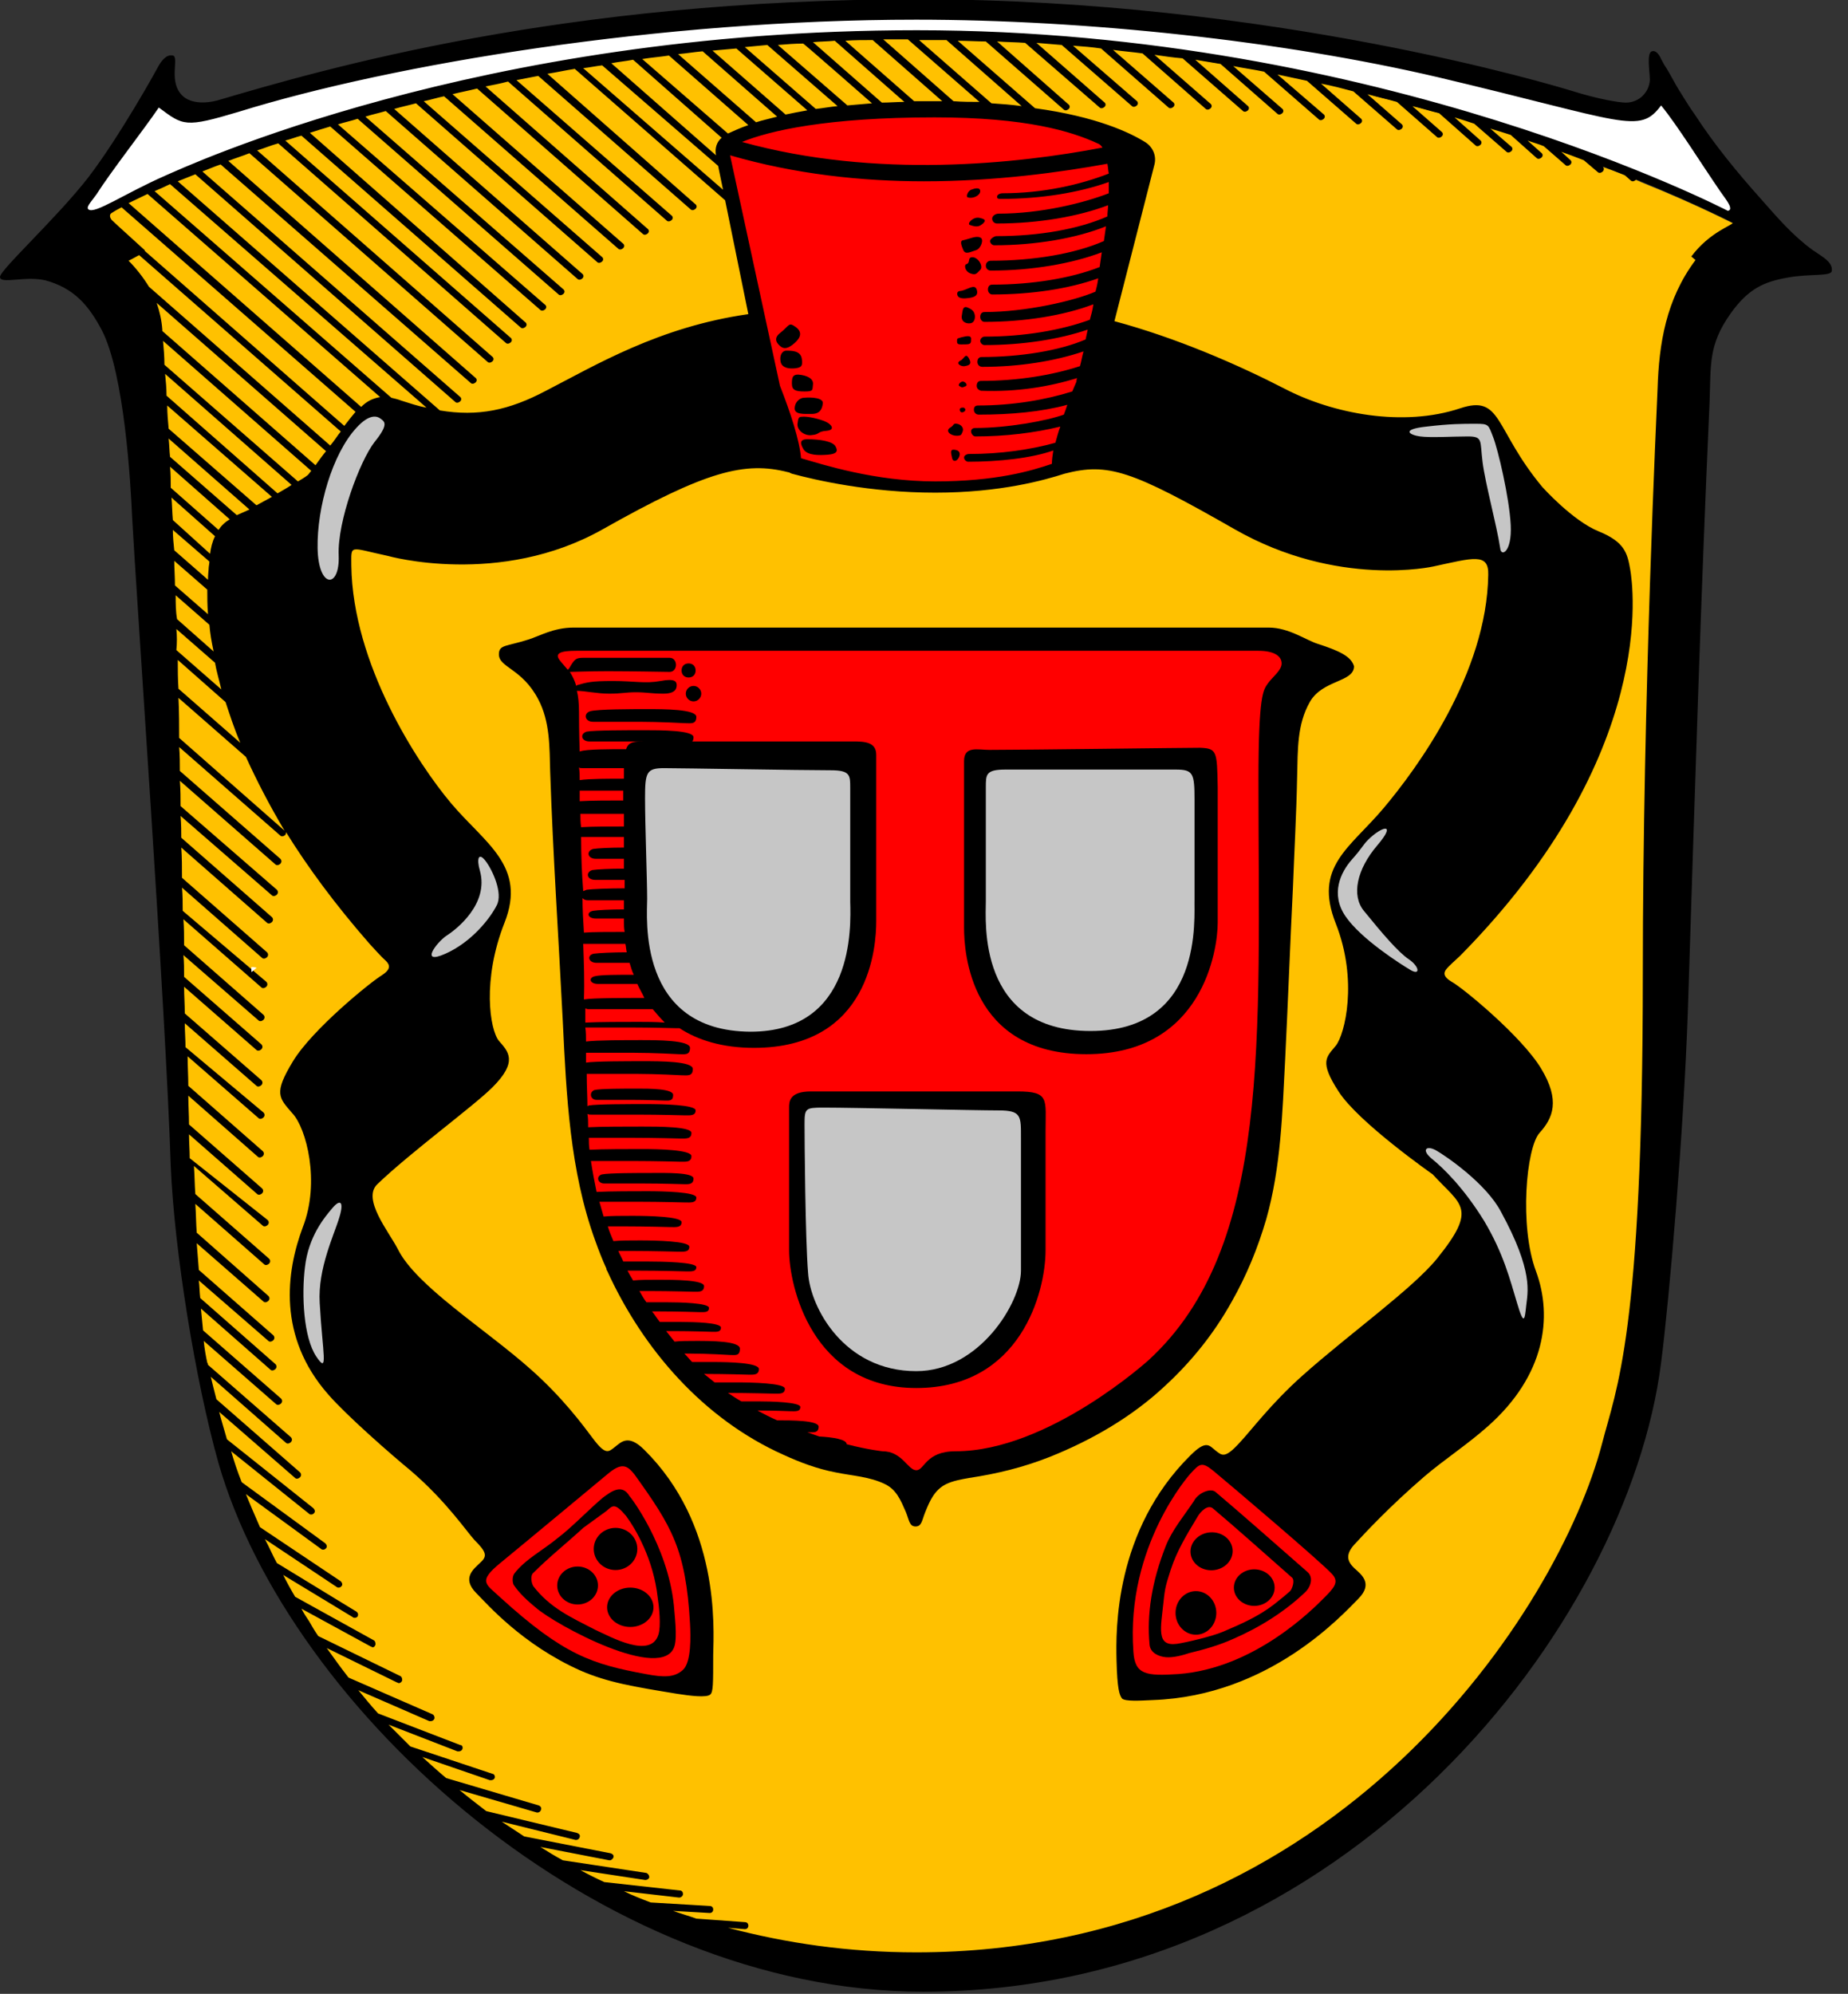
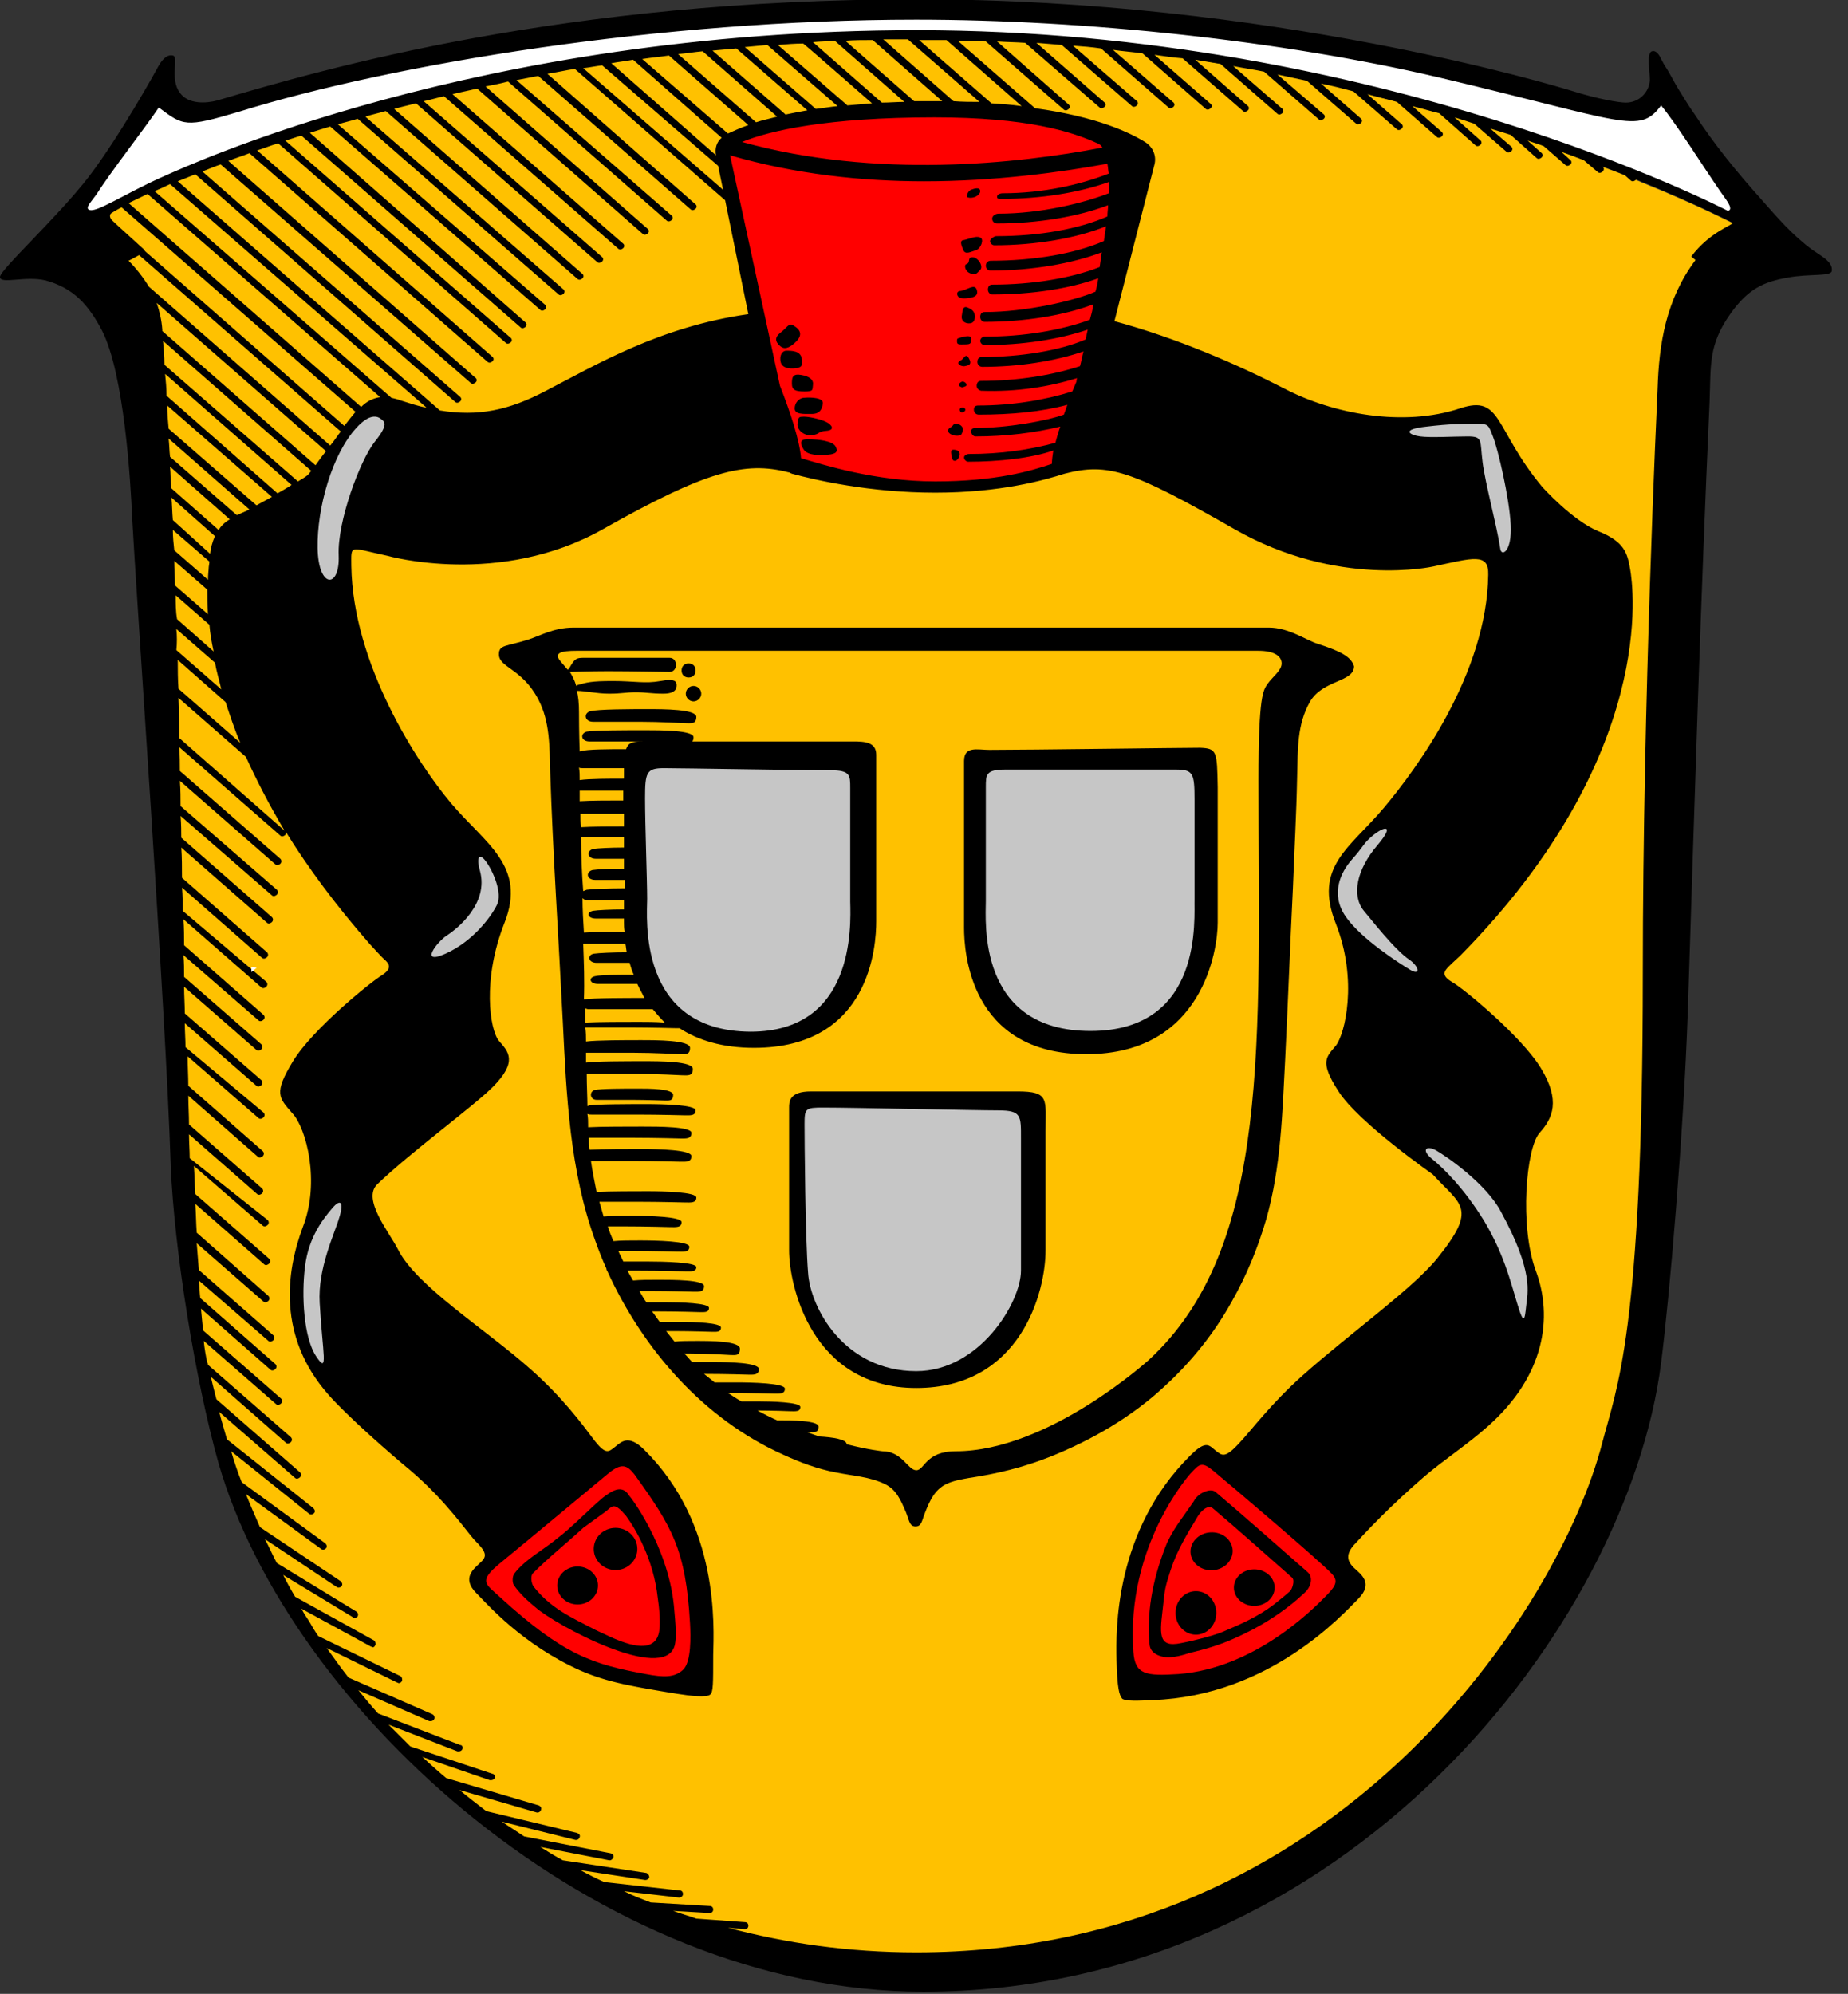
<svg xmlns="http://www.w3.org/2000/svg" version="1.1" id="ZF_1_Wappen_Neukirchen" x="0px" y="0px" viewBox="0 0 263 283.7" style="enable-background:new 0 0 263 283.7;" xml:space="preserve">
  <rect x="0" y="0" width="263" height="283.7" fill="#333333" stroke="none" />
  <style type="text/css">
	.st0{fill:#FFFFFF;}
	.st1{fill:#FFC100;}
	.st2{fill:#FF0000;}
	.st3{fill:none;}
	.st4{fill:#C6C6C6;}
</style>
  <path class="st0" d="M245.7,30.2c-0.5-0.3-50-25.7-115.3-25.7C74.1,4.6,34.7,20.3,24,25.1l-0.3,0.1c-2.3,1-4.4,2.1-6.1,3  c-2.2,1.2-3.7,2-4.6,2c-0.2,0-0.4-0.1-0.6-0.2c-0.5-0.4-0.1-1,0.4-1.7c0.2-0.2,0.4-0.5,0.6-0.8c1.2-1.8,3.2-4.5,5.1-7.1  c1.5-2,2.9-3.9,3.8-5.2l0.2-0.2l0.4,0.3c1.8,1.4,2.7,2,4.2,2c1.4,0,3.3-0.5,6.8-1.6C55.1,9.1,93.2,2.5,130.4,2.5  c24.6,0,52.4,3.1,74.3,8.2c5.9,1.4,10.6,2.6,14.4,3.5c6.9,1.7,10.7,2.7,13,2.7c2,0,2.9-0.7,3.9-2.1l0.2-0.3l0.2,0.3  c1.4,1.8,3.4,4.8,5.3,7.7c1.1,1.7,2.2,3.3,3.1,4.5c1.1,1.6,1.6,2.4,1.4,2.9c-0.1,0.1-0.2,0.3-0.5,0.4L245.7,30.2L245.7,30.2  L245.7,30.2z" />
  <path class="st1" d="M130.4,278.1c-41.8,0-72.2-24.4-86.6-47.2c-9.4-14.9-13.3-29.4-14.7-36.7c-2.5-12.4-3.1-50.7-3.5-73.5  c-0.1-7.9-0.9-48.7-2.8-73.7c-0.3-3.5-1.8-6.6-4.7-9.6L17.8,37l0.4-0.2c0.8-0.4,1.8-0.9,2.1-1.2c-0.3-0.2-0.8-0.8-1.5-1.4  c-1.2-1.1-2.7-2.5-3.1-2.8c-0.1-0.1-0.4-0.5-0.3-0.9c0-0.2,0.1-0.4,0.4-0.6C19.2,27.8,47.4,14.4,90,8.3l1.3-0.2  c1.2-0.2,2.5-0.3,3.8-0.5l1.3-0.2c1.2-0.1,2.3-0.3,3.5-0.4l1.4-0.1c1.1-0.1,2.3-0.2,3.4-0.3l1.4-0.1c1.1-0.1,2.1-0.2,3.2-0.3  l1.4-0.1c1.2-0.1,2.4-0.2,3.6-0.2l1.4-0.1c1-0.1,2.1-0.1,3.1-0.2l1.5-0.1c1.3-0.1,2.6-0.1,3.9-0.1l1.5,0c1.2,0,2.4,0,3.6,0h1.5  c1.3,0,2.6,0,3.9,0l1.6,0c1.4,0,2.7,0.1,4.1,0.1l1.6,0.1c1.4,0.1,2.7,0.1,4,0.2l1.6,0.1c1.2,0.1,2.4,0.2,3.6,0.3l1.7,0.1  c1.4,0.1,2.7,0.2,4,0.4l1.7,0.2c1.4,0.2,2.8,0.3,4.2,0.5l1.8,0.2c1.4,0.2,2.7,0.4,4,0.6l1.8,0.3c1.2,0.2,2.4,0.4,3.6,0.6l1.9,0.3  c1.5,0.3,3,0.5,4.4,0.8l1.9,0.4c1.4,0.3,2.8,0.6,4.2,0.9l2,0.4c1.6,0.3,3.1,0.7,4.6,1.1l2.1,0.5c1.4,0.4,2.8,0.7,4.2,1.1l2.2,0.6  c1.3,0.3,2.5,0.7,3.8,1l2.3,0.6c1,0.3,1.9,0.6,2.8,0.9l2.4,0.7c1,0.3,2,0.6,2.9,0.9l2.4,0.8c0.8,0.3,1.6,0.5,2.3,0.8l2.5,0.9  c1.1,0.4,2.2,0.8,3.2,1.2l2.7,1c1.1,0.4,2.1,0.8,3.1,1.2c0.5,0.2,1.1,0.5,1.4,0.6l0,0l0.2,0.1c8.7,3.5,13.7,6.2,13.8,6.2l0.1,0.1  l0,0.1c0.1,0.3-0.2,0.5-0.9,0.8c-1.1,0.6-3.3,1.8-5.1,4.2c-4.4,5.8-5.1,12.4-5.3,18.1c0,0.3,0,1.1-0.1,2.5c-1.3,30.8-2,57.9-2,80.7  c0,46.3-3.1,57.3-5.2,64.5c-0.2,0.8-0.5,1.6-0.7,2.4C222.2,229.2,190.2,278.1,130.4,278.1L130.4,278.1z" />
  <path class="st2" d="M133.3,15.5c14.1,0.3,23.5,2.6,25.6,4.6c2.1,2-1.2,23.1-2.6,27.8c-1.4,4.7-2.8,17.2-5.5,18.4s-9.4,2.7-17.6,2.7  s-19-2.4-20.7-3.5s-3.7-15-4.7-20.7c-1-5.7-4.8-18-4.7-21.3s2.2-4.4,6.3-5.4C113.7,17.1,128.7,15.4,133.3,15.5L133.3,15.5z" />
  <path d="M258.9,36.2c-0.3-0.2-0.6-0.4-0.9-0.6c-2.9-2.1-5.1-4.7-7.4-7.3c-3.4-3.8-6.6-7.7-9.4-12c-0.8-1.1-1.5-2.3-2.2-3.4  s-1.3-2.4-2.1-3.6c-0.2-0.3-0.3-0.6-0.5-0.9c-0.2-0.5-0.7-1.3-1.3-1.1c-0.8,0.2-0.3,2.9-0.3,4.1c-0.1,1.7-1.5,3.2-3.4,3.2  c-1,0-4-0.5-7.8-1.7c-2-0.6-42.6-13-93.1-13S46.2,9.8,30.9,14.3c-1.5,0.4-4.1,0.6-5.3-1.1c-1.5-2-0.1-5.1-1-5.3  c-0.9-0.2-1.6,0.7-2.1,1.6c-0.2,0.4-5.4,9.8-9.9,15.7C8.1,31,0,38.4,0,39.4c0,1.1,3.6-0.2,6.5,0.5c4,1.1,6.1,3.5,8,7.1  c3.2,6.2,4.1,21.8,4.3,26.5c0.6,11.4,4.8,70.3,5.5,92.4c0.5,12,3.5,30.6,6.8,42.3c10.1,35.1,54.1,75.2,100.3,75.2  c60.4,0,100.3-52.3,105-89.5c1.2-9.3,3.2-32.7,3.8-49.8c1.1-34.2,1.8-57.8,3.1-86.9c0.2-5.3-0.2-8.1,3-12.6c2.5-3.5,4.7-4.5,8.1-5.1  c3.2-0.6,6.3-0.1,6.3-1C260.8,37.5,259.8,36.8,258.9,36.2L258.9,36.2z M12.6,29.8c-0.4-0.3,0.3-1,1.1-2.1c2.1-3.3,6.8-9.3,8.9-12.4  c3.5,2.6,3.7,2.9,11.4,0.6C55.9,9.1,94,2.8,130.4,2.8c24.1,0,52.1,3,74.3,8.2c26.6,6.3,28.6,8.2,31.7,4c2.3,2.8,6,8.7,8.4,12.2  c1.3,1.8,1.9,2.6,1.1,2.8c0,0-49.3-25.7-115.4-25.7C67.9,4.3,26.3,23.8,23.5,25C17.6,27.6,13.5,30.5,12.6,29.8L12.6,29.8z   M142.5,28.3c5.7,0,11.1-0.9,15.3-2.4c0,0.5,0,1,0,1.6c-3.6,1.4-9.7,2.9-15.7,2.9c-0.4,0-0.9,0.3-0.9,0.7s0.3,0.7,0.7,0.7  c5.9,0,11.6-1,15.8-2.6c0,0.5-0.1,1-0.1,1.6c-4.1,1.8-9.7,2.8-15.8,2.8c-0.3,0-0.9,0.4-0.9,0.7s0.3,0.6,0.6,0.6  c5.9,0,11.7-1,15.9-2.7c-0.1,0.7-0.2,1.4-0.3,2.1c-4.1,1.8-10,2.8-16.1,2.8c-0.4,0-0.7,0.3-0.7,0.7s0.3,0.7,0.7,0.7  c5.9,0,11.6-1,15.8-2.6c-0.1,0.7-0.2,1.4-0.3,2.1c-4.1,1.6-9.6,2.5-15.3,2.5c-0.4,0-0.6,0.3-0.6,0.7s0.3,0.7,0.6,0.7  c5.6,0,10.9-0.8,15.1-2.3c-0.1,0.7-0.2,1.2-0.4,1.9c-3,1.3-9.9,2.9-15.8,2.9c-0.4,0-0.6,0.3-0.6,0.7s0.3,0.7,0.6,0.7  c5.7,0,11.3-0.9,15.5-2.5c-0.1,0.8-0.3,1.5-0.5,2.2c-4.1,1.5-9.4,2.4-15,2.4c-0.3,0-0.6,0.3-0.6,0.6s0.3,0.6,0.6,0.6  c5.4,0,10.6-0.8,14.7-2.2c-0.1,0.5-0.2,0.9-0.3,1.4c-3.7,1.6-9.3,2.5-14.8,2.5c-0.4,0-0.6,0.3-0.6,0.7s0.3,0.7,0.7,0.7  c5.2,0,10.3-0.8,14.4-2.2c-0.2,0.7-0.3,1.4-0.5,2.1c-4,1.3-8.9,2.1-14.1,2.1c-0.4,0-0.6,0.3-0.6,0.7s0.3,0.6,0.6,0.7  c5.2,0.2,9.8-0.6,13.7-1.8c-0.1,0.2-0.1,0.3-0.1,0.5c-0.2,0.5-0.4,0.9-0.6,1.4c-3.8,1.2-8.5,2-13.4,2c-0.4,0-0.6,0.2-0.6,0.6  s0.3,0.7,0.7,0.7c4.6,0,8.9-0.4,12.6-1.4c-0.2,0.6-0.3,0.9-0.5,1.4c-2.5,0.9-8.1,1.9-12.6,1.9c-0.4,0-0.6,0.2-0.6,0.5  s0.3,0.7,0.6,0.7c4.3,0,8.4-0.5,12.1-1.4c-0.3,0.8-0.5,1.6-0.7,2.3c-3.6,1-7.8,1.6-12.3,1.6c-0.3,0-0.7,0.2-0.7,0.5s0.3,0.6,0.6,0.6  c4.3,0,9-0.5,12.1-1.6c-0.1,0.6-0.2,1.4-0.2,1.9c-2.9,1-8,2.5-16.6,2.5s-16-2.4-19.1-3.3c-0.2-2.5-1.5-6.5-3-10.3l-7.1-32.8  c9.3,2.7,18.8,3.7,27.6,3.7c10.2,0,19.5-1.3,26.1-2.5c0.1,0.5,0.1,0.9,0.2,1.4c-4.1,1.6-9.4,2.8-15.1,2.8c-0.4,0-0.8,0.2-0.8,0.5  S142.1,28.3,142.5,28.3L142.5,28.3z M51.4,57.9L18.3,28.9c0.8-0.4,1.7-0.8,2.7-1.3l33.1,28.9C53,56.7,52.2,57.1,51.4,57.9L51.4,57.9  z M57.1,57c-0.5-0.2-1-0.3-1.4-0.4L22,27.2c0.7-0.3,1.4-0.6,2.2-1L60.7,58C59.5,57.8,58.4,57.4,57.1,57z M62.6,58.4L25.3,25.8  c0.8-0.3,1.7-0.7,2.5-1l37,32.4c0.1,0.1,0.2,0.1,0.3,0.1c0.1,0,0.3-0.1,0.4-0.2c0.2-0.2,0.2-0.5-0.1-0.7l-36.6-32  c0.8-0.3,1.7-0.7,2.6-1l35.6,31.1c0.1,0.1,0.2,0.1,0.3,0.1c0.1,0,0.3-0.1,0.4-0.2c0.2-0.2,0.2-0.5-0.1-0.7L32.5,22.9  c1-0.4,2-0.7,3-1.1l33.9,29.7c0.1,0.1,0.2,0.1,0.3,0.1c0.1,0,0.3-0.1,0.4-0.2c0.2-0.2,0.2-0.5-0.1-0.7L36.6,21.4c1-0.3,1.9-0.7,3-1  L72,48.8c0.1,0.1,0.2,0.1,0.3,0.1c0.1,0,0.3-0.1,0.4-0.2c0.2-0.2,0.2-0.5-0.1-0.7l-32-28c0.8-0.2,1.5-0.5,2.3-0.7l31.2,27.3  c0.1,0.1,0.2,0.1,0.3,0.1c0.1,0,0.3-0.1,0.4-0.2c0.2-0.2,0.2-0.5-0.1-0.7L44.1,18.9c0.9-0.3,1.9-0.6,2.9-0.9l29.9,26.1  c0.1,0.1,0.2,0.1,0.3,0.1c0.1,0,0.3-0.1,0.4-0.2c0.2-0.2,0.2-0.5-0.1-0.7L48.1,17.7c0.9-0.3,1.9-0.5,2.8-0.8l28.6,25  c0.1,0.1,0.2,0.1,0.3,0.1c0.1,0,0.3-0.1,0.4-0.2c0.2-0.2,0.2-0.5-0.1-0.7L52,16.6c0.9-0.3,1.9-0.5,2.9-0.8l27.3,23.9  c0.1,0.1,0.2,0.1,0.3,0.1c0.1,0,0.3-0.1,0.4-0.2c0.2-0.2,0.2-0.5-0.1-0.7L56.1,15.5c1-0.3,2-0.5,3.1-0.8L85,37.3  c0.1,0.1,0.2,0.1,0.3,0.1c0.1,0,0.3-0.1,0.4-0.2c0.2-0.2,0.2-0.5-0.1-0.7L60.3,14.4c1-0.2,1.9-0.5,2.9-0.7L88,35.4  c0.1,0.1,0.2,0.1,0.3,0.1c0.1,0,0.3-0.1,0.4-0.2c0.2-0.2,0.2-0.5-0.1-0.7L64.4,13.4c1.2-0.3,2.3-0.5,3.5-0.8l23.6,20.7  c0.1,0.1,0.2,0.1,0.3,0.1c0.1,0,0.3-0.1,0.4-0.2c0.2-0.2,0.2-0.5-0.1-0.7L69.1,12.3c1-0.2,2.1-0.4,3.2-0.7l22.6,19.8  c0.1,0.1,0.2,0.1,0.3,0.1c0.1,0,0.3-0.1,0.4-0.2c0.2-0.2,0.2-0.5-0.1-0.7l-22-19.2c1-0.2,2.1-0.4,3.1-0.6l21.7,19  c0.1,0.1,0.2,0.1,0.3,0.1c0.1,0,0.3-0.1,0.4-0.2c0.2-0.2,0.2-0.5-0.1-0.7L77.9,10.5c1.3-0.2,2.6-0.5,3.9-0.7l21.4,18.7l3.3,16.2  c-12.7,1.8-21.8,7.3-28.8,10.9C72.4,58.4,68,59.3,62.6,58.4L62.6,58.4z M135.7,14.4l-10-8.8c1.2,0,2.4,0,3.5,0l10.2,8.9  C138.2,14.5,137,14.5,135.7,14.4z M134.1,14.4c-0.4,0-0.7,0-1.1,0c-1,0-1.9,0-2.9,0l-9.8-8.6c1.3-0.1,2.6-0.1,3.9-0.1L134.1,14.4  L134.1,14.4z M128.7,14.5c-1.1,0-2.1,0.1-3.2,0.1L115.7,6c1-0.1,2.1-0.1,3.1-0.2L128.7,14.5L128.7,14.5z M124.1,14.7  c-1.2,0.1-2.4,0.2-3.5,0.3l-9.9-8.6c1.2-0.1,2.4-0.2,3.6-0.2C114.3,6.1,124.1,14.7,124.1,14.7z M119.2,15.1  c-1.1,0.1-2.1,0.3-3.1,0.4l-10.1-8.8c1.1-0.1,2.1-0.2,3.2-0.3L119.2,15.1L119.2,15.1z M114.9,15.7c-1.1,0.2-2.2,0.4-3.1,0.6  l-10.4-9.1c1.1-0.1,2.3-0.2,3.4-0.3L114.9,15.7L114.9,15.7z M110.6,16.6c-1.1,0.3-2.1,0.5-3,0.8L96.5,7.7c1.2-0.1,2.3-0.3,3.5-0.4  L110.6,16.6L110.6,16.6z M106.5,17.8c-1.2,0.4-2.2,0.9-2.9,1.2L91.4,8.4c1.2-0.2,2.5-0.3,3.8-0.5L106.5,17.8L106.5,17.8z   M102.7,19.6c-0.7,0.6-1,1.5-0.8,2.5L87,9c1-0.2,2.1-0.3,3.1-0.5L102.7,19.6z M102.2,23.6l0.7,3.4L83,9.7c0.9-0.1,1.8-0.3,2.7-0.4  L102.2,23.6L102.2,23.6z M105.6,20.2c3.9-1.6,12.1-3.5,27.4-3.5c13.1,0,19.5,2,23.2,3.7c0.3,0.1,0.5,0.3,0.7,0.6  C144.9,23.3,124.7,25.5,105.6,20.2L105.6,20.2z M141.1,14.7l-10.3-9c1.3,0,2.6,0,3.9,0l10.7,9.4C144,14.9,142.6,14.8,141.1,14.7z   M15.9,30.3c0.3-0.2,0.8-0.5,1.4-0.8l33.3,29.1c-0.5,0.6-1,1.2-1.6,2L20.6,35.7l0,0c0,0,0-0.1,0-0.1c-0.3-0.3-4.1-3.7-4.7-4.3  C15.8,31.2,15.4,30.6,15.9,30.3L15.9,30.3z M18.3,37.1c0,0,0.8-0.4,1.5-0.8l0,0l28.7,25.1c-0.5,0.6-0.9,1.3-1.5,2L21.2,40.8  C20.4,39.5,19.4,38.2,18.3,37.1z M23.1,46.9c-0.1-1.4-0.4-2.6-0.8-3.8l24.1,21.1c-0.5,0.6-1,1.3-1.5,2L23.1,47.1  C23.1,47.1,23.1,47,23.1,46.9L23.1,46.9z M23.2,48.5L44.3,67c-0.2,0.2-0.3,0.4-0.5,0.6c0,0-0.5,0.4-1.4,0.9l-19-16.6  C23.4,50.7,23.3,49.6,23.2,48.5L23.2,48.5z M23.5,53.2l18,15.8c-0.6,0.4-1.3,0.8-2,1.2L23.7,56.3C23.7,55.3,23.6,54.2,23.5,53.2z   M23.8,57.7l14.9,13c-0.7,0.4-1.5,0.8-2.2,1.2L24,61C23.9,59.9,23.8,58.8,23.8,57.7L23.8,57.7z M24,62.4l11.5,10.1  c-0.7,0.3-1.3,0.6-1.8,0.8l0,0L24.2,65C24.1,64.1,24.1,63.3,24,62.4z M24.2,66.4l8.5,7.5c-0.7,0.4-1.2,0.9-1.6,1.5l-6.8-6  C24.3,68.4,24.3,67.4,24.2,66.4L24.2,66.4z M24.4,70.8l6.2,5.5c-0.4,0.8-0.6,1.7-0.7,2.5L24.6,74C24.5,72.9,24.5,71.8,24.4,70.8  L24.4,70.8z M24.6,75.4l5.2,4.5c0,0.3-0.1,0.7-0.1,0.9c0,0.3-0.1,0.9-0.1,1.7l-4.8-4.2C24.7,77.4,24.6,76.4,24.6,75.4L24.6,75.4z   M24.8,79.8l4.7,4.1c0,1,0,2.2,0.1,3.5l-4.7-4.1C24.9,82.1,24.8,80.9,24.8,79.8L24.8,79.8z M25,84.7l4.8,4.2  c0.1,1.2,0.3,2.4,0.6,3.8l-5.2-4.6C25,87,25,85.8,25,84.7z M25.1,89.5l5.5,4.8c0.2,1.2,0.6,2.5,0.9,3.8l-6.4-5.6  C25.2,91.5,25.2,90.5,25.1,89.5L25.1,89.5z M25.3,93.9l6.8,6c0.6,1.8,1.2,3.7,2.1,5.8l-8.8-7.7C25.3,96.6,25.3,95.3,25.3,93.9  L25.3,93.9z M25.4,99.3l9.6,8.4c1.5,3.3,3.3,6.8,5.5,10.5l-15-13.2C25.5,103.3,25.5,101.3,25.4,99.3z M241.3,37  c-4.2,5.6-5.2,11.9-5.4,18.3c-0.1,2.4-2.1,44.2-2.1,83.2c0,51.5-3.8,59.1-5.8,66.9c-6.1,23.4-37.5,72.4-97.6,72.4  c-9.6,0-18.5-1.3-26.8-3.5l2.4,0.2c0,0,0,0,0,0c0.3,0,0.5-0.2,0.5-0.5c0-0.3-0.2-0.5-0.5-0.5l-6.9-0.5c-1.1-0.4-2.2-0.7-3.3-1.1  l5.2,0.3c0,0,0,0,0,0c0.3,0,0.5-0.2,0.5-0.5c0-0.3-0.2-0.5-0.5-0.5l-8.4-0.5c-1.3-0.5-2.6-1-3.8-1.6l7.8,0.9c0,0,0,0,0.1,0  c0.2,0,0.5-0.2,0.5-0.5c0-0.3-0.2-0.5-0.4-0.5L86,267.8c-1.1-0.5-2.3-1.1-3.4-1.7l9.2,1.4c0,0,0.1,0,0.1,0c0.2,0,0.5-0.2,0.5-0.4  c0-0.3-0.2-0.5-0.4-0.6l-11.9-1.8c-1.1-0.6-2.1-1.2-3.2-1.9l9.8,1.9c0,0,0.1,0,0.1,0c0.2,0,0.4-0.2,0.5-0.4c0.1-0.3-0.1-0.5-0.4-0.6  l-12.3-2.4c-1.1-0.7-2.1-1.4-3.2-2.1l10.5,2.6c0,0,0.1,0,0.1,0c0.2,0,0.4-0.1,0.5-0.4c0.1-0.3-0.1-0.5-0.4-0.6l-12.9-3.1  c-1.3-1-2.6-2-3.8-3l11,3.2c0,0,0.1,0,0.1,0c0.2,0,0.4-0.1,0.5-0.4c0.1-0.3-0.1-0.5-0.3-0.6L63.5,253c-1.2-1-2.3-2-3.4-3l9.6,3.3  c0.1,0,0.1,0,0.2,0c0.2,0,0.4-0.1,0.5-0.3c0.1-0.3-0.1-0.6-0.3-0.6l-11.7-3.9c-1-1-2.1-2.1-3.1-3.1l9.8,3.8c0.1,0,0.1,0,0.2,0  c0.2,0,0.4-0.1,0.5-0.3c0.1-0.3,0-0.6-0.3-0.6l-11.7-4.5c-1-1.1-1.9-2.2-2.8-3.3l10.1,4.4c0.1,0,0.1,0,0.2,0c0.2,0,0.4-0.1,0.5-0.3  c0.1-0.2,0-0.6-0.3-0.7l-11.9-5.2c-1.1-1.4-2.1-2.8-3.1-4.2l10,4.9c0.1,0,0.2,0.1,0.2,0.1c0.2,0,0.4-0.1,0.5-0.3  c0.1-0.2,0-0.6-0.2-0.7l-11.7-5.7c-0.5-0.7-0.9-1.4-1.3-2.1c-0.4-0.6-0.8-1.2-1.1-1.8l9.9,5.4c0.1,0,0.2,0.1,0.2,0.1  c0.2,0,0.3-0.1,0.4-0.3c0.1-0.2,0-0.6-0.2-0.7L42,227.2c-0.6-1-1.2-2.1-1.7-3.1l9.9,6c0.1,0.1,0.2,0.1,0.3,0.1  c0.2,0,0.3-0.1,0.4-0.2c0.1-0.2,0.1-0.5-0.2-0.7l-11.3-6.9c-0.6-1.1-1.1-2.3-1.7-3.4l10.2,6.8c0.1,0.1,0.2,0.1,0.3,0.1  c0.2,0,0.3-0.1,0.4-0.2c0.2-0.2,0.1-0.5-0.1-0.7l-11.5-7.7c-0.7-1.6-1.4-3.2-2-4.7l10.7,7.8c0.1,0.1,0.2,0.1,0.3,0.1  c0.2,0,0.3-0.1,0.4-0.2c0.2-0.2,0.1-0.5-0.1-0.7l-11.9-8.7c-0.6-1.5-1.1-3-1.5-4.4l11.1,8.9c0.1,0.1,0.2,0.1,0.3,0.1  c0.2,0,0.3-0.1,0.4-0.2c0.2-0.2,0.1-0.5-0.1-0.7l-12.3-9.8c-0.4-1.4-0.8-2.7-1.1-3.9l10.8,9.4c0.1,0.1,0.2,0.1,0.3,0.1  c0.1,0,0.3-0.1,0.4-0.2c0.2-0.2,0.2-0.5,0-0.7l-11.9-10.4c-0.3-1.2-0.6-2.3-0.8-3.2l10.7,9.4c0.1,0.1,0.2,0.1,0.3,0.1  c0.1,0,0.3-0.1,0.4-0.2c0.2-0.2,0.2-0.5,0-0.7l-11.8-10.3c0-0.1,0-0.2-0.1-0.3c-0.2-0.9-0.4-2-0.5-3.1l10.3,9  c0.1,0.1,0.2,0.1,0.3,0.1c0.1,0,0.3-0.1,0.4-0.2c0.2-0.2,0.2-0.5,0-0.7l-11.1-9.7c-0.1-1-0.2-2-0.3-3.1l9.9,8.7  c0.1,0.1,0.2,0.1,0.3,0.1c0.1,0,0.3-0.1,0.4-0.2c0.2-0.2,0.2-0.5,0-0.7l-10.7-9.4c-0.1-0.8-0.1-1.7-0.2-2.5l9.9,8.6  c0.1,0.1,0.2,0.1,0.3,0.1c0.1,0,0.3-0.1,0.4-0.2c0.2-0.2,0.2-0.5,0-0.7l-10.6-9.3c-0.1-1.2-0.2-2.5-0.3-3.8l9.5,8.3  c0.1,0.1,0.2,0.1,0.3,0.1c0.1,0,0.3-0.1,0.4-0.2c0.2-0.2,0.2-0.5,0-0.7l-10.2-9c-0.1-1.3-0.1-2.7-0.2-4.1l9.8,8.6  c0.1,0.1,0.2,0.1,0.3,0.1c0.1,0,0.3-0.1,0.4-0.2c0.2-0.2,0.2-0.5,0-0.7l-10.5-9.2c-0.1-1.3-0.1-2.7-0.2-4l9.8,8.5  c0.1,0.1,0.2,0.1,0.3,0.1c0.1,0,0.3-0.1,0.4-0.2c0.2-0.2,0.2-0.5,0-0.7L27,164.8c0-1.1-0.1-2.2-0.1-3.4l9.7,8.5  c0.1,0.1,0.2,0.1,0.3,0.1c0.1,0,0.3-0.1,0.4-0.2c0.2-0.2,0.2-0.5,0-0.7l-10.4-9.1c0-1.4-0.1-2.7-0.1-4.1l9.9,8.7  c0.1,0.1,0.2,0.1,0.3,0.1c0.1,0,0.3-0.1,0.4-0.2c0.2-0.2,0.2-0.5,0-0.7l-10.6-9.3c0-1.4-0.1-2.8-0.1-4.2l10.1,8.8  c0.1,0.1,0.2,0.1,0.3,0.1c0.1,0,0.3-0.1,0.4-0.2c0.2-0.2,0.2-0.5,0-0.7L26.4,149c0-1.1-0.1-2.2-0.1-3.4l10.2,8.9  c0.1,0.1,0.2,0.1,0.3,0.1c0.1,0,0.3-0.1,0.4-0.2c0.2-0.2,0.2-0.5,0-0.7l-10.9-9.5c0-1.3-0.1-2.5-0.1-3.8l10.3,9  c0.1,0.1,0.2,0.1,0.3,0.1c0.1,0,0.3-0.1,0.4-0.2c0.2-0.2,0.2-0.5,0-0.7l-11-9.6c0-1.1,0-2.1-0.1-3.1l10.7,9.3  c0.1,0.1,0.2,0.1,0.3,0.1c0.1,0,0.3-0.1,0.4-0.2c0.2-0.2,0.2-0.5,0-0.7l-11.3-9.9c0-1.2,0-2.5-0.1-3.7l11.1,9.7  c0.1,0.1,0.2,0.1,0.3,0.1c0.1,0,0.3-0.1,0.4-0.2c0.2-0.2,0.2-0.5,0-0.7L26,129.6c0-1.1,0-2.2-0.1-3.3l11.4,10  c0.1,0.1,0.2,0.1,0.3,0.1c0.1,0,0.3-0.1,0.4-0.2c0.2-0.2,0.2-0.5,0-0.7l-12.1-10.6c0-1.5,0-2.9-0.1-4.3l0,0l12.2,10.7  c0.1,0.1,0.2,0.1,0.3,0.1c0.1,0,0.3-0.1,0.4-0.2c0.2-0.2,0.2-0.5,0-0.7l-12.9-11.3c0-0.8,0-1.9-0.1-3.1l13,11.3  c0.1,0.1,0.2,0.1,0.3,0.1c0.1,0,0.3-0.1,0.4-0.2c0.2-0.2,0.2-0.5,0-0.7l-13.7-11.9c0-1.1,0-2.3-0.1-3.6l13.6,11.9  c0.1,0.1,0.2,0.1,0.3,0.1c0.1,0,0.3-0.1,0.4-0.2c0.2-0.2,0.2-0.5,0-0.7l-14.3-12.5c0-1.1,0-2.2-0.1-3.4l14.4,12.6  c0.1,0.1,0.2,0.1,0.3,0.1c0.1,0,0.3-0.1,0.4-0.2c0.1-0.1,0.1-0.3,0.1-0.4c3.1,5,7,10.3,11.9,15.9c0.3,0.3,1.6,1.8,2.3,2.4  c0.6,0.6,0.8,1.2-0.6,2.1c-1.5,0.9-9.8,7.6-12.6,12.2c-2.8,4.6-2,5.2-0.1,7.4c2,2.1,4,9.8,1.5,16.2c-2.4,6.4-3.6,15.6,3.6,23.8  c2.6,3,9,8.6,11.8,10.9c5,4.3,7.9,8.6,9,9.8c1.7,1.7,1.9,2.3,0.9,3.2c-0.9,0.9-2.8,2.2-0.6,4.4c1.5,1.5,6.5,7.3,14.8,11  c3.9,1.7,7.6,2.3,13.7,3.3c1.9,0.3,4.3,0.6,4.8,0.1c0.4-0.4,0.4-1.5,0.4-5.6c0.1-4.1,0.9-18.6-9.8-29.2c-2.3-2.3-3.3-1.1-4.2-0.4  s-1.3,1.2-3.1-1.2c-1.5-2-4.3-5.8-8.8-9.8c-6.5-5.8-16.4-11.9-19-17.2c-1.3-2.5-5.1-7.1-2.9-9.2c4.8-4.6,13.7-11.1,16.4-13.8  c3.7-3.7,2.2-5.1,0.9-6.6c-1.3-1.6-2.4-8.7,0.8-16.8c3.2-8.1-2.8-11.3-7.6-17S50.2,94.5,50,80.5c0-3.1-0.4-2.6,5.2-1.4  c0,0,15.9,4.5,30.6-3.8s20.2-9.7,26.4-8.1c0,0,0.1,0,0.1,0c0.1,0.1,0.2,0.1,0.4,0.2c3.3,0.9,11.1,2.7,20.4,2.7s15.6-1.8,18.4-2.7  c6.2-1.6,9.5-0.5,24.2,7.9s28.3,5.3,28.3,5.3c5.6-1.2,7.9-2,7.8,1.2c-0.2,14-10.1,27.5-14.9,33.2s-10,8.3-6.8,16.4s1.3,15.8,0,17.4  c-1.3,1.6-2.4,2.2,0.4,6.5c2.8,4.4,13.4,11.8,13.4,11.8c4,4.4,6.5,4.7,0.6,12c-3.5,4.3-12.6,10.8-19.1,16.6c-4.5,4-7.3,7.8-9,9.6  c-2.1,2.3-2.5,1.8-3.4,1.1c-0.9-0.7-1.3-1.6-3.6,0.7c-10.8,10.7-10.6,24.9-10.5,29.1c0.1,4.1,0.4,5,0.8,5.5c0.5,0.4,2.4,0.3,4.4,0.2  c16.6-0.6,27-12.2,29.2-14.4c2.2-2.2,0.4-3.5-0.6-4.4c-0.9-0.9-1.4-1.9,0.3-3.6c1.1-1.2,4.7-5.1,9.7-9.4c2.8-2.4,6.2-4.6,9.1-7.2  c8.1-7.2,9.2-15.5,6.8-22c-2.4-6.4-1.4-17.6,0.5-19.7s3-4.6,0.2-9.2c-2.8-4.6-11.2-11.5-12.7-12.3c-1.5-0.9-1.1-1.5-0.4-2.2  s1.3-1.2,1.6-1.5c28.2-28.6,24.6-52.7,24.2-55c-0.4-2.3-0.8-3.9-4.5-5.4c-3.7-1.5-8-6.3-8-6.3c-6.9-8.3-5.7-13.2-11.7-11.2  c-8.1,2.7-18.1,0.8-25-2.8c-6.6-3.4-15.3-7.2-24.2-9.6l5.7-22.3c0.3-1.2-0.2-2.4-1.2-3.1c-2.2-1.4-7-3.7-15.8-4.9l-11-9.6  c1.4,0,2.7,0.1,4,0.1l11.1,9.7c0.1,0.1,0.2,0.1,0.3,0.1c0.1,0,0.3-0.1,0.4-0.2c0.2-0.2,0.2-0.5-0.1-0.7l-10.1-8.9  c1.3,0.1,2.7,0.1,4,0.2l10.6,9.2c0.1,0.1,0.2,0.1,0.3,0.1c0.1,0,0.3-0.1,0.4-0.2c0.2-0.2,0.2-0.5-0.1-0.7l-9.6-8.4  c1.2,0.1,2.4,0.2,3.6,0.3l10,8.7c0.1,0.1,0.2,0.1,0.3,0.1c0.1,0,0.3-0.1,0.4-0.2c0.2-0.2,0.2-0.5-0.1-0.7l-9-7.8  c1.4,0.1,2.7,0.2,4,0.4l9.6,8.4c0.1,0.1,0.2,0.1,0.3,0.1c0.1,0,0.3-0.1,0.4-0.2c0.2-0.2,0.2-0.5-0.1-0.7l-8.5-7.4  c1.4,0.2,2.8,0.3,4.2,0.5l9,7.9c0.1,0.1,0.2,0.1,0.3,0.1c0.1,0,0.3-0.1,0.4-0.2c0.2-0.2,0.2-0.5-0.1-0.7l-7.9-6.9  c1.4,0.2,2.7,0.4,4,0.5l8.6,7.5c0.1,0.1,0.2,0.1,0.3,0.1c0.1,0,0.3-0.1,0.4-0.2c0.2-0.2,0.2-0.5-0.1-0.7l-7.4-6.5  c1.2,0.2,2.4,0.4,3.6,0.6l8.1,7.1c0.1,0.1,0.2,0.1,0.3,0.1c0.1,0,0.3-0.1,0.4-0.2c0.2-0.2,0.2-0.5-0.1-0.7l-6.9-6  c1.5,0.3,3,0.5,4.4,0.8l7.8,6.8c0.1,0.1,0.2,0.1,0.3,0.1c0.1,0,0.3-0.1,0.4-0.2c0.2-0.2,0.2-0.5-0.1-0.7l-6.5-5.6  c1.4,0.3,2.8,0.6,4.2,0.9l7,6.1c0.1,0.1,0.2,0.1,0.3,0.1c0.1,0,0.3-0.1,0.4-0.2c0.2-0.2,0.2-0.5-0.1-0.7l-5.6-4.9  c1.6,0.3,3.1,0.7,4.6,1.1l6.2,5.4c0.1,0.1,0.2,0.1,0.3,0.1c0.1,0,0.3-0.1,0.4-0.2c0.2-0.2,0.2-0.5-0.1-0.7l-4.8-4.2  c1.4,0.4,2.8,0.7,4.2,1.1l5.7,5c0.1,0.1,0.2,0.1,0.3,0.1c0.1,0,0.3-0.1,0.4-0.2c0.2-0.2,0.2-0.5-0.1-0.7l-4.1-3.6  c1.3,0.3,2.5,0.7,3.8,1l5.2,4.6c0.1,0.1,0.2,0.1,0.3,0.1c0.1,0,0.3-0.1,0.4-0.2c0.2-0.2,0.2-0.5-0.1-0.7l-3.6-3.2  c1,0.3,1.9,0.6,2.8,0.9l4.6,4c0.1,0.1,0.2,0.1,0.3,0.1c0.1,0,0.3-0.1,0.4-0.2c0.2-0.2,0.2-0.5-0.1-0.7l-2.9-2.5c1,0.3,2,0.6,2.9,0.9  l3.7,3.3c0.1,0.1,0.2,0.1,0.3,0.1c0.1,0,0.3-0.1,0.4-0.2c0.2-0.2,0.2-0.5-0.1-0.7l-1.9-1.7c0.8,0.3,1.6,0.5,2.3,0.8l3.1,2.7  c0.1,0.1,0.2,0.1,0.3,0.1c0.1,0,0.3-0.1,0.4-0.2c0.2-0.2,0.2-0.5-0.1-0.7l-1.2-1.1c1.1,0.4,2.2,0.8,3.2,1.2l2,1.7  c0.1,0.1,0.2,0.1,0.3,0.1c0.1,0,0.3-0.1,0.4-0.2c0.2-0.2,0.2-0.5,0-0.7c1.1,0.4,2.1,0.8,3.1,1.2l0.9,0.8c0.1,0.1,0.2,0.1,0.3,0.1  c0.1,0,0.3-0.1,0.4-0.2c0,0,0,0,0-0.1c8.8,3.6,13.8,6.2,13.8,6.2c0.1,0.3-3.3,1.3-5.9,4.8L241.3,37z" />
  <path d="M137.8,28.1c0.7,0.2,1.7-0.3,1.7-0.9c0-0.6-0.8-0.4-1.3-0.2C137.7,27.2,137.4,28.1,137.8,28.1L137.8,28.1z" />
-   <path d="M139.4,31c-0.9-0.2-1.8,0.8-1.4,1c1.1,0.4,1.4,0.2,1.9-0.2C140.3,31.4,140.3,31.2,139.4,31z" />
  <path d="M139.5,33.8c-0.6-0.3-1.5,0.2-2.5,0.4c-0.4,0.1-0.2,0.7,0.1,1.4s1.1,0.2,1.8,0S140.1,34,139.5,33.8L139.5,33.8z" />
  <path d="M138.4,36.6c-0.8,0-0.2,0.8-0.9,1c-0.3,0.1-0.2,1,0.6,1.3s0.9,0,1.4-0.5S139.2,36.6,138.4,36.6z" />
  <path d="M136.7,41.4c-0.4,0-0.6,0.3-0.4,0.7s0.9,0.4,1.6,0.3s1.4-0.3,1.1-1.2S137.6,41.3,136.7,41.4L136.7,41.4z" />
  <path d="M137.8,43.8c-0.8-0.4-0.8,0.4-0.9,1c-0.2,0.9,0.5,1.3,1.2,1.2c0.7-0.1,0.7-1,0.6-1.3S138.5,44.1,137.8,43.8L137.8,43.8z" />
  <path d="M136.8,48c-0.6,0.2-0.6,0.1-0.6,0.6c0,0.5,0.4,0.4,1.2,0.4c0.8,0,0.8-0.2,0.8-0.8C138.2,47.7,137.6,47.8,136.8,48L136.8,48z  " />
  <path d="M136.7,51.3c-0.8,0.4,0.1,0.9,0.6,0.8s1.1-0.2,0.6-1.1S137.2,51.1,136.7,51.3L136.7,51.3z" />
  <path d="M137.1,54.3c-0.3-0.1-0.8,0.4-0.6,0.6c0.3,0.2,0.4,0.3,0.8,0.1C137.8,54.9,137.5,54.4,137.1,54.3L137.1,54.3z" />
  <path d="M137.1,58c-0.2,0-0.6,0-0.5,0.4c0.1,0.4,0.5,0.3,0.7,0.1S137.3,58,137.1,58L137.1,58z" />
  <path d="M136.2,60.3c-0.6-0.1-0.4,0.2-0.9,0.5c-0.9,0.5,0,1.2,0.8,1.2c0.7,0,0.7-0.1,0.9-0.6C137.2,60.9,136.8,60.4,136.2,60.3  L136.2,60.3z" />
  <path d="M135.9,64c-0.7-0.1-0.6,0.3-0.4,1.2c0.1,0.5,0.6,0.5,0.9,0S136.7,64.1,135.9,64z" />
  <path d="M113.1,48.8c0.9-0.8,1.1-1.6,0.1-2.3s-0.8-0.2-2.2,0.9c-1,0.8-0.4,1.5,0.1,1.9C111.6,49.7,112.2,49.6,113.1,48.8L113.1,48.8  z" />
  <path d="M113.2,52.4c0.8-0.1,1.1-0.3,0.9-1.4c-0.2-1.1-1.4-1.1-2.2-1.1c-0.6,0-1,0.7-0.8,1.6C111.3,52.4,112.4,52.5,113.2,52.4z" />
  <path d="M115.7,54.7c0.1-0.8-0.8-1.3-2.1-1.4c-0.8,0-0.9,0.4-0.9,1.3c0,0.9,0.5,1.1,1.8,1.1S115.6,55.5,115.7,54.7z" />
  <path d="M115.5,58.9c1.2,0,1.5-0.7,1.6-1.5s-1.6-0.9-2.7-0.8c-0.4,0-1.2,0.4-1.3,1.4S114.3,58.9,115.5,58.9L115.5,58.9z" />
  <path d="M115.6,61.9c1.1-0.1,0.7-0.5,2-0.6c1.3-0.1,0.8-0.9-0.1-1.3c-0.9-0.4-2.6-0.8-3.4-0.7c-0.5,0-0.5,0.3-0.6,1  C113.4,61.2,114.5,62.1,115.6,61.9L115.6,61.9z" />
  <path d="M114.9,62.5c-1.2,0-1,0.7-0.5,1.5c0.6,0.8,2.1,0.8,3.4,0.7s1.5-0.5,1.1-1.2S116.7,62.5,114.9,62.5L114.9,62.5z" />
  <path class="st2" d="M169.4,209.7c1.3-1.4,1.6-1.8,3.3-0.4s15.5,13.1,16.9,14.7c1,1.1,0.3,1.9-1.2,3.4c-1.6,1.6-9.9,10-20.7,10.8  c-4.6,0.3-6.2,0.1-6.4-3.2C160.2,219.9,169.4,209.7,169.4,209.7L169.4,209.7z" />
  <polygon class="st0" points="35.8,137.6 36.5,137.7 35.8,138.3 " />
  <polyline class="st0" points="35.8,138.3 35.8,137.6 36.5,137.7 " />
-   <path class="st2" d="M130.4,210.6c-1.1,0-1.8-0.7-2.4-1.4c-0.8-0.8-1.3-1.3-2.4-1.3h-0.2c-0.8-0.1-19.9-2.4-30.1-15.2  s-12.6-22-12.9-31.8c-0.4-9.5-1.5-53.9-1.5-58.7c0-3.8-1.2-5.2-2.1-6.2l-0.2-0.3c-0.9-1.1-0.7-1.9-0.5-2.3c0.6-1.3,2.3-1.4,3.9-1.4  h97.1c4.4,0,4.7,2.5,4.7,3.2c0,1.4-1,2.1-1.6,2.4c-0.2,0.2-0.5,0.3-0.6,0.4l-0.1,0.1c-0.4,0.6-1,1.6-1,12.8c0,3.3,0,6.5,0,9.7  c0.1,32.8,0.3,58.7-16.1,73.9c-0.6,0.6-14.8,13.4-28.5,13.4c-2.1,0-2.8,0.8-3.4,1.5C132.1,209.9,131.5,210.6,130.4,210.6  L130.4,210.6z" />
  <path d="M144.8,155.3h-29.4c-3.1,0-3.1,1.5-3.1,2.3v20.3c0,5,3.2,19.6,18.1,19.6s18.4-13.7,18.4-19.6V161  C148.8,156.4,149.4,155.3,144.8,155.3L144.8,155.3z" />
  <path d="M170.8,106.4c-2.5,0-24.4,0.3-30,0.3c-1.7,0-3.6-0.6-3.6,1.6V132c0,3.4,0.8,18,17.4,18s18.7-14.9,18.7-18.7V112  C173.2,106.9,173.2,106.5,170.8,106.4L170.8,106.4z" />
  <path d="M187.5,91.6c-1.6-0.5-4.1-2.3-6.9-2.3h-99c-2.8,0-4.8,1.2-6.4,1.7c-3.1,1-4.2,0.7-4.2,2.1c0,1.9,3.3,2,5.6,6.4  c1.7,3.2,1.6,6.9,1.7,10.3c0.4,11.9,1.2,23.7,1.8,35.6c0.5,10.4,1,21.2,4.6,31.1c0.5,1.4,1,2.7,1.6,4c0,0.1,0,0.2,0.1,0.3  c5.1,11.2,13.7,21.1,25.1,26.2c2.4,1.1,4.8,2,7.4,2.5c2.4,0.5,4.9,0.6,7.1,1.7c1.6,0.8,2.2,2.3,2.9,3.9c0.5,1.2,0.5,2.1,1.4,2.1  s0.9-0.9,1.4-2.1c0.6-1.5,1.3-3.1,2.9-3.9c1-0.5,2.2-0.7,3.3-0.9c4-0.6,7.7-1.5,11.5-3c6-2.4,11.7-5.7,16.4-10.1  c3.8-3.5,7-7.5,9.5-12c2.1-3.7,3.7-7.6,4.9-11.7c2.1-7.4,2.3-15.1,2.7-22.8c0.4-8.1,0.7-16.2,1.1-24.3c0.2-5.3,0.5-10.6,0.6-15.8  c0.1-4.1,0-7.5,1.8-10.7c1.8-3.2,6.3-2.8,6.3-5.1C192.3,93.4,190.6,92.6,187.5,91.6L187.5,91.6z M82.4,109.2  c0.1,0.1,0.3,0.1,0.5,0.1h5.9c0,0.4,0,0.9,0,1.5c-2.1,0-5,0-6.3,0.2C82.5,110.4,82.5,109.8,82.4,109.2z M82.5,112.5h6.2v1.4  c-1.9,0-4.6,0-6.2,0.1C82.5,113.5,82.5,113,82.5,112.5L82.5,112.5z M82.6,115.8h6c0.1,0,0.1,0,0.2,0v1.8c-1.9,0-4.5,0-6.1,0.1  C82.6,117,82.6,116.4,82.6,115.8L82.6,115.8z M82.7,119.1h5.9c0.1,0,0.1,0,0.2,0v1.5c-1.9,0-3.8,0.1-4.4,0.2c-1,0.3-0.8,1.4,0.4,1.4  h4v1.4c-1.9,0-3.9,0.1-4.5,0.2c-1,0.3-0.8,1.4,0.4,1.4h4.2v1.2c-2.2,0-4.7,0.1-5.4,0.2c-0.2,0.1-0.3,0.1-0.5,0.2  C82.8,124.3,82.7,121.6,82.7,119.1L82.7,119.1z M82.9,127.8c0.2,0.2,0.4,0.3,0.8,0.3h5.1v1.3c-1.9,0-3.8,0.1-4.4,0.2  c-1,0.2-0.8,1.1,0.4,1.1h4v0.6c0,0.3,0,0.8,0.1,1.3c-2,0-4.6,0-5.8,0.1C83,131.1,82.9,129.4,82.9,127.8L82.9,127.8z M83,134.3h6  c0.1,0.4,0.1,0.8,0.2,1.2c-2,0-4,0.1-4.7,0.2c-1,0.2-0.8,1.3,0.4,1.3h4.7c0.2,0.6,0.3,1.1,0.6,1.7c-2.2,0-4.7,0-5.5,0.2  c-1,0.2-0.8,1.1,0.4,1.1h5.6c0.3,0.7,0.7,1.3,1,2c-0.1,0-0.2,0-0.3,0c-2.3,0-7.1,0-8.2,0.2c0,0,0,0-0.1,0  C83.2,139.7,83.1,137,83,134.3L83,134.3z M83.3,143.5c0.1,0,0.3,0.1,0.4,0.1h6.7c0.8,0,1.7,0,2.5,0c0.5,0.6,1.1,1.3,1.7,1.9  c-1.3-0.1-2.7-0.1-3.7-0.1c-1.9,0-5.8,0-7.6,0.1C83.3,144.8,83.3,144.2,83.3,143.5z M180.4,97.3c-0.6,0.9-1.3,1.5-1.3,13.7  c0,36.8,1.9,66.4-15.6,82.5c0,0-14.3,13-27.5,13c-4.3,0-4.4,2.7-5.6,2.7s-2-2.7-4.8-2.7c0,0-2-0.2-5.1-1c0-0.7-2-1-3.9-1.1  c-0.6-0.2-1.1-0.4-1.7-0.6c0.2,0,0.3,0,0.3,0c0.6,0,1.3,0.1,1.3-0.8s-3.9-0.9-5.8-0.9c0,0-0.1,0-0.1,0c-0.9-0.4-1.9-0.9-2.8-1.4  c2.3,0,4.7,0.1,4.7,0.1c0.7,0,1.4,0.1,1.4-0.6s-4.2-0.8-6.1-0.8c-0.9,0-1.6,0-2.3,0c-0.7-0.4-1.3-0.8-1.9-1.2c2.9,0,6.5,0.1,6.5,0.1  c0.8,0,1.6,0.1,1.6-0.7s-4.7-0.9-7-0.9c-1.2,0-2.2,0-3,0c-0.5-0.4-1-0.8-1.5-1.2h0.3c2.7,0,6,0.1,6,0.1c0.7,0,1.5,0.1,1.5-0.8  s-4.3-1-6.4-1c-1.2,0-2.3,0-3.1,0c-0.4-0.4-0.7-0.8-1.1-1.2h0.7c2.6,0,5.8,0.2,5.8,0.2c0.7,0,1.4,0.2,1.4-0.9s-4.2-1.1-6.2-1.1  c-1.2,0-2.3,0-3.1,0.1c-0.4-0.5-0.8-1-1.2-1.5h1.2c2.3,0,5.3,0.1,5.3,0.1c0.6,0,1.3,0.1,1.3-0.6s-3.8-0.8-5.7-0.8c-1.2,0-2.2,0-3,0  c-0.4-0.5-0.7-1-1.1-1.5h1.1c2.5,0,5.6,0.1,5.6,0.1c0.7,0,1.4,0.1,1.4-0.6s-4.1-0.8-6-0.8c-1.2,0-2.1,0-2.9,0  c-0.4-0.5-0.7-1.1-1-1.6h1.6c2.7,0,6.1,0.1,6.1,0.1c0.7,0,1.5,0.1,1.5-0.8s-4.4-0.9-6.5-0.9c-1.4,0-2.6,0-3.6,0.1  c-0.3-0.5-0.6-1-0.8-1.4h1.7c2.9,0,6.5,0.1,6.5,0.1c0.8,0,1.6,0.1,1.6-0.6s-4.7-0.8-7-0.8c-1.3,0-2.5,0-3.4,0  c-0.2-0.5-0.5-1-0.7-1.5h2c2.9,0,6.5,0.1,6.5,0.1c0.8,0,1.6,0.1,1.6-0.7s-4.7-0.9-7-0.9c-1.5,0-2.8,0-3.8,0.1  c-0.3-0.7-0.6-1.4-0.8-2.1h2.4c2.9,0,6.5,0.1,6.5,0.1c0.8,0,1.6,0.1,1.6-0.7s-4.7-0.9-7-0.9c-1.7,0-3,0-4.1,0.1  c-0.2-0.7-0.4-1.4-0.6-2.1h5.7c2.9,0,6.5,0.1,6.5,0.1c0.8,0,1.6,0.1,1.6-0.7s-4.7-0.9-7-0.9c-1.8,0-5.3,0-7.2,0.1  c-0.3-1.5-0.6-3-0.8-4.4h6.2c2.9,0,6.5,0.1,6.5,0.1c0.8,0,1.6,0.1,1.6-0.8s-4.7-1-7-1c-1.9,0-5.7,0-7.5,0.1  c-0.1-0.6-0.1-1.1-0.1-1.7h6.5c2.9,0,6.5,0.1,6.5,0.1c0.8,0,1.6,0.1,1.6-0.8s-4.7-0.9-7-0.9c-2,0-6,0-7.7,0.1c0-0.1,0-0.2,0-0.3  c0-0.5,0-1-0.1-1.6c0.2,0.1,0.3,0.1,0.6,0.1h6.7c2.9,0,6.5,0.1,6.5,0.1c0.8,0,1.6,0.1,1.6-0.7s-4.7-0.9-7-0.9s-7.1,0-8.2,0.2  c-0.1,0-0.1,0.1-0.2,0.1c0-1.3-0.1-2.8-0.1-4.6c0.1,0,0.2,0,0.3,0h6.7c2.9,0,6.5,0.2,6.5,0.2c0.8,0,1.6,0.2,1.6-0.9s-4.7-1.1-7-1.1  s-7,0-8.2,0.2c0-0.5,0-1,0-1.4h6.7c2.9,0,6.5,0.2,6.5,0.2c0.8,0,1.6,0.2,1.6-0.9s-4.7-1.1-7-1.1c-2.1,0-6.3,0-7.8,0.2  c0-0.7,0-1.3-0.1-2h6.4c2.9,0,6.5,0.1,6.5,0.1c0.2,0,0.3,0,0.5,0c2.6,1.7,6.1,2.8,10.6,2.8c16.6,0,17.4-14.6,17.4-18v-23.7  c0-1.8-1.6-1.9-3.3-1.9H91.3c-1.3,0-1.9,0.2-2.2,1.1c-2.4,0-5.6,0-6.5,0.3c-0.1,0-0.1,0-0.1,0.1c-0.1-2.8-0.1-4.9-0.1-5.7  c0-1.2-0.1-2.2-0.3-3c1.2,0,2.8,0.4,4.6,0.4s2.3-0.2,3.8-0.2s2.2,0.2,3.9,0.2s1.9-0.7,1.9-1.2s-0.2-1-2.3-0.6c-2.2,0.4-3.7,0-6.8,0  s-3.7,0.2-5.1,0.6c0,0,0,0-0.1,0.1c-0.2-0.8-0.6-1.5-0.9-2c0.4,0,2.7-0.1,5.4-0.1c3.7,0,8.1,0.1,8.8,0.1c1.2,0,1.2-2,0-2H83.1  c-1.1,0-1.3,0.1-2.1,1.5c0,0-0.1,0.1-0.2,0.2c-0.4-0.5-0.8-0.9-1.1-1.3c-0.9-1.1,0.2-1.4,2.3-1.4h97.1c2.3,0,3.3,0.8,3.3,1.8  S181.1,96.3,180.4,97.3L180.4,97.3z" />
  <path d="M98,96.4c0.6,0,1-0.4,1-1s-0.4-1-1-1s-1,0.4-1,1S97.4,96.4,98,96.4z" />
  <path d="M92.2,100.9c-2.3,0-7.1,0-8.2,0.3c-1,0.3-0.8,1.5,0.4,1.5H91c2.9,0,6.5,0.2,6.5,0.2c0.8,0,1.6,0.2,1.6-0.9  S94.4,100.9,92.2,100.9L92.2,100.9z" />
  <path d="M91.7,103.9c-2.3,0-7.1,0-8.2,0.2c-1,0.3-0.8,1.4,0.4,1.4h6.7c2.9,0,6.5,0.2,6.5,0.2c0.8,0,1.6,0.2,1.6-0.8  S94,103.9,91.7,103.9L91.7,103.9z" />
-   <path d="M92.8,166.9c-1.9,0-6.1,0-7.1,0.2c-0.9,0.2-0.7,1.3,0.3,1.3h5.7c2.5,0,5.6,0.1,5.6,0.1c0.6,0,1.4,0.1,1.4-0.8  S94.7,166.9,92.8,166.9L92.8,166.9z" />
  <path d="M90.7,154.9c-1.7,0-5.3,0-6.1,0.2c-0.8,0.3-0.6,1.4,0.3,1.4h4.9c2.1,0,4.8,0.1,4.8,0.1c0.6,0,1.2,0.1,1.2-0.8  S92.4,154.9,90.7,154.9z" />
  <path d="M98.7,97.6c-0.6,0-1.1,0.5-1.1,1.1s0.5,1.1,1.1,1.1s1.1-0.5,1.1-1.1S99.3,97.6,98.7,97.6z" />
  <path class="st3" d="M233.4,26.1c-0.1,0.1-0.2,0.2-0.4,0.2c-0.1,0-0.2,0-0.3-0.1l-0.9-0.8c-1-0.4-2-0.8-3.1-1.2h0  c0.2,0.2,0.2,0.5,0.1,0.7c-0.1,0.1-0.2,0.2-0.4,0.2c-0.1,0-0.2,0-0.3-0.1l-2-1.8c-1-0.4-2.1-0.8-3.2-1.2l1.3,1.1  c0.2,0.2,0.2,0.5,0.1,0.7c-0.1,0.1-0.2,0.2-0.4,0.2c-0.1,0-0.2,0-0.3-0.1l-3.1-2.8c-0.8-0.3-1.5-0.5-2.3-0.8l2,1.7  c0.2,0.2,0.2,0.5,0.1,0.7c-0.1,0.1-0.2,0.2-0.4,0.2c-0.1,0-0.2,0-0.3-0.1l-3.8-3.3c-0.9-0.3-1.9-0.6-2.9-0.9l2.9,2.5  c0.2,0.2,0.2,0.5,0.1,0.7c-0.1,0.1-0.2,0.2-0.4,0.2c-0.1,0-0.2,0-0.3-0.1l-4.6-4c-0.9-0.3-1.9-0.6-2.8-0.9l3.6,3.2  c0.2,0.2,0.2,0.5,0.1,0.7c-0.1,0.1-0.2,0.2-0.4,0.2c-0.1,0-0.2,0-0.3-0.1l-5.3-4.6c-1.2-0.4-2.5-0.7-3.8-1l4.2,3.7  c0.2,0.2,0.2,0.5,0.1,0.7c-0.1,0.1-0.2,0.2-0.4,0.2c-0.1,0-0.2,0-0.3-0.1l-5.7-5c-1.4-0.4-2.8-0.7-4.2-1.1l4.8,4.2  c0.2,0.2,0.2,0.5,0.1,0.7c-0.1,0.1-0.2,0.2-0.4,0.2c-0.1,0-0.2,0-0.3-0.1l-6.2-5.5c-1.5-0.4-3-0.7-4.6-1.1l5.6,4.9  c0.2,0.2,0.2,0.5,0.1,0.7c-0.1,0.1-0.2,0.2-0.4,0.2c-0.1,0-0.2,0-0.3-0.1l-7-6.1c-1.4-0.3-2.8-0.6-4.2-0.9l6.5,5.7  c0.2,0.2,0.2,0.5,0.1,0.7c-0.1,0.1-0.2,0.2-0.4,0.2c-0.1,0-0.2,0-0.3-0.1l-7.8-6.8c-1.4-0.3-2.9-0.5-4.4-0.8l6.9,6  c0.2,0.2,0.2,0.5,0.1,0.7c-0.1,0.1-0.2,0.2-0.4,0.2c-0.1,0-0.2,0-0.3-0.1l-8.1-7.1c-1.2-0.2-2.4-0.4-3.6-0.6l7.4,6.5  c0.2,0.2,0.2,0.5,0.1,0.7c-0.1,0.1-0.2,0.2-0.4,0.2c-0.1,0-0.2,0-0.3-0.1l-8.6-7.5c-1.3-0.2-2.7-0.4-4-0.6l7.9,6.9  c0.2,0.2,0.2,0.5,0.1,0.7c-0.1,0.1-0.2,0.2-0.4,0.2c-0.1,0-0.2,0-0.3-0.1l-9-7.9c-1.4-0.2-2.8-0.3-4.2-0.5l8.5,7.5  c0.2,0.2,0.2,0.5,0.1,0.7c-0.1,0.1-0.2,0.2-0.4,0.2c-0.1,0-0.2,0-0.3-0.1l-9.6-8.4c-1.3-0.1-2.7-0.3-4-0.4l9,7.9  c0.2,0.2,0.2,0.5,0.1,0.7c-0.1,0.1-0.2,0.2-0.4,0.2c-0.1,0-0.2,0-0.3-0.1l-10-8.8c-1.2-0.1-2.4-0.2-3.6-0.3l9.6,8.4  c0.2,0.2,0.2,0.5,0.1,0.7c-0.1,0.1-0.2,0.2-0.4,0.2c-0.1,0-0.2,0-0.3-0.1l-10.6-9.3c-1.3-0.1-2.7-0.2-4-0.2l10.1,8.9  c0.2,0.2,0.2,0.5,0.1,0.7c-0.1,0.1-0.2,0.2-0.4,0.2c-0.1,0-0.2,0-0.3-0.1l-11.1-9.7c-1.3-0.1-2.7-0.1-4-0.1l11.8,10.3  c0.2,0.2,0.2,0.5,0.1,0.7c-0.1,0.1-0.2,0.2-0.4,0.2c-0.1,0-0.2,0-0.3-0.1L134.5,5.8c-1.3,0-2.6,0-3.9,0l11.2,9.8  c0.2,0.2,0.2,0.5,0.1,0.7c-0.1,0.1-0.2,0.2-0.4,0.2c-0.1,0-0.2,0-0.3-0.1l-12-10.5c-1.2,0-2.4,0-3.6,0l11.1,9.7  c0.2,0.2,0.2,0.5,0.1,0.7c-0.1,0.1-0.2,0.2-0.4,0.2c-0.1,0-0.2,0-0.3-0.1L124.1,5.9c-1.3,0-2.6,0.1-3.9,0.1l11.1,9.7  c0.2,0.2,0.2,0.5,0.1,0.7c-0.1,0.1-0.2,0.2-0.4,0.2c-0.1,0-0.2,0-0.3-0.1L118.8,6c-1.1,0-2.1,0.1-3.1,0.2l11.7,10.2  c0.2,0.2,0.2,0.5,0.1,0.7c-0.1,0.1-0.2,0.2-0.4,0.2c-0.1,0-0.2,0-0.3-0.1L114.2,6.3c-1.2,0.1-2.4,0.1-3.6,0.2L123,17.3  c0.2,0.2,0.2,0.5,0.1,0.7c-0.1,0.1-0.2,0.2-0.4,0.2c-0.1,0-0.2,0-0.3-0.1L109.3,6.6c-1.1,0.1-2.1,0.2-3.2,0.3l12.1,10.6  c0.2,0.2,0.2,0.5,0.1,0.7c-0.1,0.1-0.2,0.2-0.4,0.2c-0.1,0-0.2,0-0.3-0.1L104.7,7c-1.1,0.1-2.3,0.2-3.4,0.3l12.9,11.2  c0.2,0.2,0.2,0.5,0.1,0.7c-0.1,0.1-0.2,0.2-0.4,0.2c-0.1,0-0.2,0-0.3-0.1L99.9,7.5c-1.2,0.1-2.3,0.3-3.5,0.4l13.7,12  c0.2,0.2,0.2,0.5,0.1,0.7c-0.1,0.1-0.2,0.2-0.4,0.2c-0.1,0-0.2,0-0.3-0.1L95.1,8.1c-1.3,0.2-2.5,0.3-3.8,0.5l15.6,13.6  c0.2,0.2,0.2,0.5,0.1,0.7c-0.1,0.1-0.2,0.2-0.4,0.2c-0.1,0-0.2,0-0.3-0.1L90,8.7c-40.8,5.7-69.6,18.6-74.1,21.5  c-0.5,0.3-0.1,0.9,0,1c0.6,0.6,4.4,4,4.7,4.3s-2.3,1.5-2.3,1.5c2.5,2.5,4.5,5.6,4.8,9.8c1.9,25.1,2.6,66.1,2.8,73.8  c0.4,24.9,1.1,61.4,3.5,73.4c1,5,4.5,20.6,14.7,36.6c14.5,22.8,44.3,47.1,86.4,47.1c60.1,0,91.5-48.9,97.6-72.4  c2-7.8,5.8-15.4,5.8-66.9c0-39,2-80.8,2.1-83.2c0.2-6.4,1.1-12.7,5.4-18.3c2.7-3.5,6-4.5,5.9-4.8C247.2,32.2,242.3,29.6,233.4,26.1  C233.4,26,233.4,26.1,233.4,26.1L233.4,26.1z" />
  <path class="st4" d="M203,60.7c3.4-0.4,5.1-0.4,7-0.4s1.8,0.1,2.5,1.9s2.3,8.6,2.5,12.5c0.2,3.9-1.4,4.6-1.5,3.3  c-0.5-3.3-2.1-9.1-2.5-12.2s0.1-3.7-2.1-3.7c-2.1,0-5.3,0.2-6.8,0S199.3,61.1,203,60.7L203,60.7z" />
  <path class="st4" d="M194.7,119.5c1.9-1.9,4.2-2.6,1.3,0.8c-2.9,3.4-3.7,7.1-1.9,9.3c2.6,3.2,4.9,5.9,6.4,6.9s1.7,2.4,0.2,1.5  s-7-4.4-9.2-7.6s-0.7-6.3,0.9-8.1S193.9,120.3,194.7,119.5L194.7,119.5z" />
  <path class="st4" d="M213.6,172.4c4.7,8.6,3.8,11.5,3.6,13.4c-0.2,1.9-0.3,3-1.3-0.4c-1-3.3-1.9-7-4.7-11.7  c-2.9-4.7-5.8-7.5-7.4-8.8s-0.8-2,0.6-1.2C205.8,164.5,211.5,168.4,213.6,172.4L213.6,172.4z" />
  <ellipse transform="matrix(0.998 -6.540313e-02 6.540313e-02 0.998 -14.062 11.749)" cx="172.4" cy="220.7" rx="3" ry="2.7" />
  <ellipse cx="178.5" cy="225.9" rx="2.9" ry="2.6" />
  <ellipse cx="170.2" cy="229.5" rx="2.9" ry="3.1" />
  <path class="st4" d="M50.7,60.9c1.9-2.1,3-1.7,3.5-1.3s1.2,0.7-0.9,3.3c-2.1,2.7-5.3,11.3-5.1,16.1c0.2,4.8-2.9,4.8-3-1  S47.3,64.6,50.7,60.9L50.7,60.9z" />
  <path class="st4" d="M68.3,123.9c-0.5-1.7-0.2-2.7,0.8-1.4s2.5,4.6,1.6,6.3c-0.9,1.8-3.5,5.2-7.3,6.9s-1.2-1.7,0.2-2.6  C65,132.2,69.6,128.6,68.3,123.9L68.3,123.9z" />
  <path class="st4" d="M43.4,180.3c0.5-4.4,2.8-7.1,3.9-8.4s1.7-1,1,1.3c-0.7,2.4-3.1,7.3-2.8,12.2c0.4,7.2,1.3,10.3-0.5,7.6  S42.9,184.3,43.4,180.3z" />
  <path class="st4" d="M92.1,127.9c0-2.6-0.3-10.6-0.3-14.3s0.2-4.3,2.7-4.3s19.4,0.3,23.7,0.3c2.8,0,2.8,0.7,2.8,2.5s0,13.5,0,16.2  c0.1,3.6,0.6,18.5-14.2,18.5C90.6,146.7,92.1,130.4,92.1,127.9z" />
  <path class="st4" d="M155.2,146.7c-16.2,0-14.9-15.7-14.9-18.5V112c0-1.8,0-2.5,2.8-2.5h24.2c2.5,0,2.7,0.5,2.7,4.3v14.1  C169.9,130.5,171.4,146.7,155.2,146.7L155.2,146.7z" />
  <path class="st4" d="M145.3,162v18.8c0,4.5-5.9,14.3-14.9,14.3c-10.3,0-15.1-9.1-15.4-14c-0.4-5-0.5-18.8-0.5-21.1s0.1-2.4,2.7-2.4  c4.4,0,21.6,0.4,24.9,0.4S145.3,158.8,145.3,162L145.3,162z" />
  <path class="st2" d="M86.4,209.8c2-1.7,2.8-1.4,3.9,0c5.3,7.4,7.3,10.6,7.9,21.2c0.1,1.8,0.2,5.5-1,6.6s-2.7,1.1-5.3,0.6  c-7.6-1.4-11.7-2.7-20.7-10.9c-2-1.9-3.3-2.2,0-4.9C74.5,219.7,86.4,209.8,86.4,209.8L86.4,209.8z" />
  <ellipse cx="82.2" cy="225.6" rx="2.9" ry="2.7" />
  <ellipse cx="87.6" cy="220.4" rx="3.1" ry="3" />
-   <ellipse cx="89.7" cy="228.7" rx="3.3" ry="2.8" />
  <path d="M95.9,228.4c0.1,1.4,0.5,4.4,0.1,5.8c-1.6,5.3-17-3-19.8-5.5c-1.1-0.9-2.3-2-3.1-3.2c-0.2-0.4-0.2-1.2,0.1-1.6  c1.5-2,4.2-3.4,6.1-5c1.9-1.4,4.7-4.3,6.5-5.8c1.1-0.8,2.7-2.1,3.8-0.2C89.6,212.8,95,219.8,95.9,228.4L95.9,228.4z M86.3,215  l-3.3,2.4c-2.5,2.3-4.8,4.1-7.2,6.5c-0.3,0.4-0.2,1.3,0.1,1.8c2.4,3.1,5.3,4.4,8.8,6.2c2.2,1,7.9,4.2,9,0.7c0.4-1.2,0.1-4-0.1-5.3  c-0.6-5.4-3.1-9.7-4.5-11.6C87.5,213.8,87.2,214.2,86.3,215L86.3,215z" />
  <path d="M165.9,235.8c-1-0.1-2.2-0.6-2.3-1.8c-0.4-4.3,0.3-8.9,2.3-14c0.9-2.3,2.6-4.3,4-6.4c0.2-0.4,0.5-0.7,0.9-1  c0.6-0.4,1.6-0.8,2.2-0.3c3.1,2.6,9.8,8.5,13.1,11.4c0.8,0.7,0.5,2-0.3,2.8c-2.9,2.8-6.6,5.1-10.3,6.7c-2,0.9-4.1,1.5-6.2,2  C168.4,235.5,167,235.9,165.9,235.8L165.9,235.8z M170.5,215.7c-1.5,2.5-3,4.9-3.9,7.7c-0.6,1.9-0.8,2.4-1,4.4  c-0.4,3.9-1.1,6.5,1.9,6.1c1.4-0.2,5.1-1.1,6.5-1.7c2.6-1.1,5.1-2.2,7.3-3.9c1-0.8,1.4-1.1,2.3-1.9c0.3-0.3,0.7-1.5,0.3-1.9  c-3.3-2.9-8.1-7.2-11.2-9.8C171.9,213.9,170.8,215.2,170.5,215.7L170.5,215.7z" />
</svg>